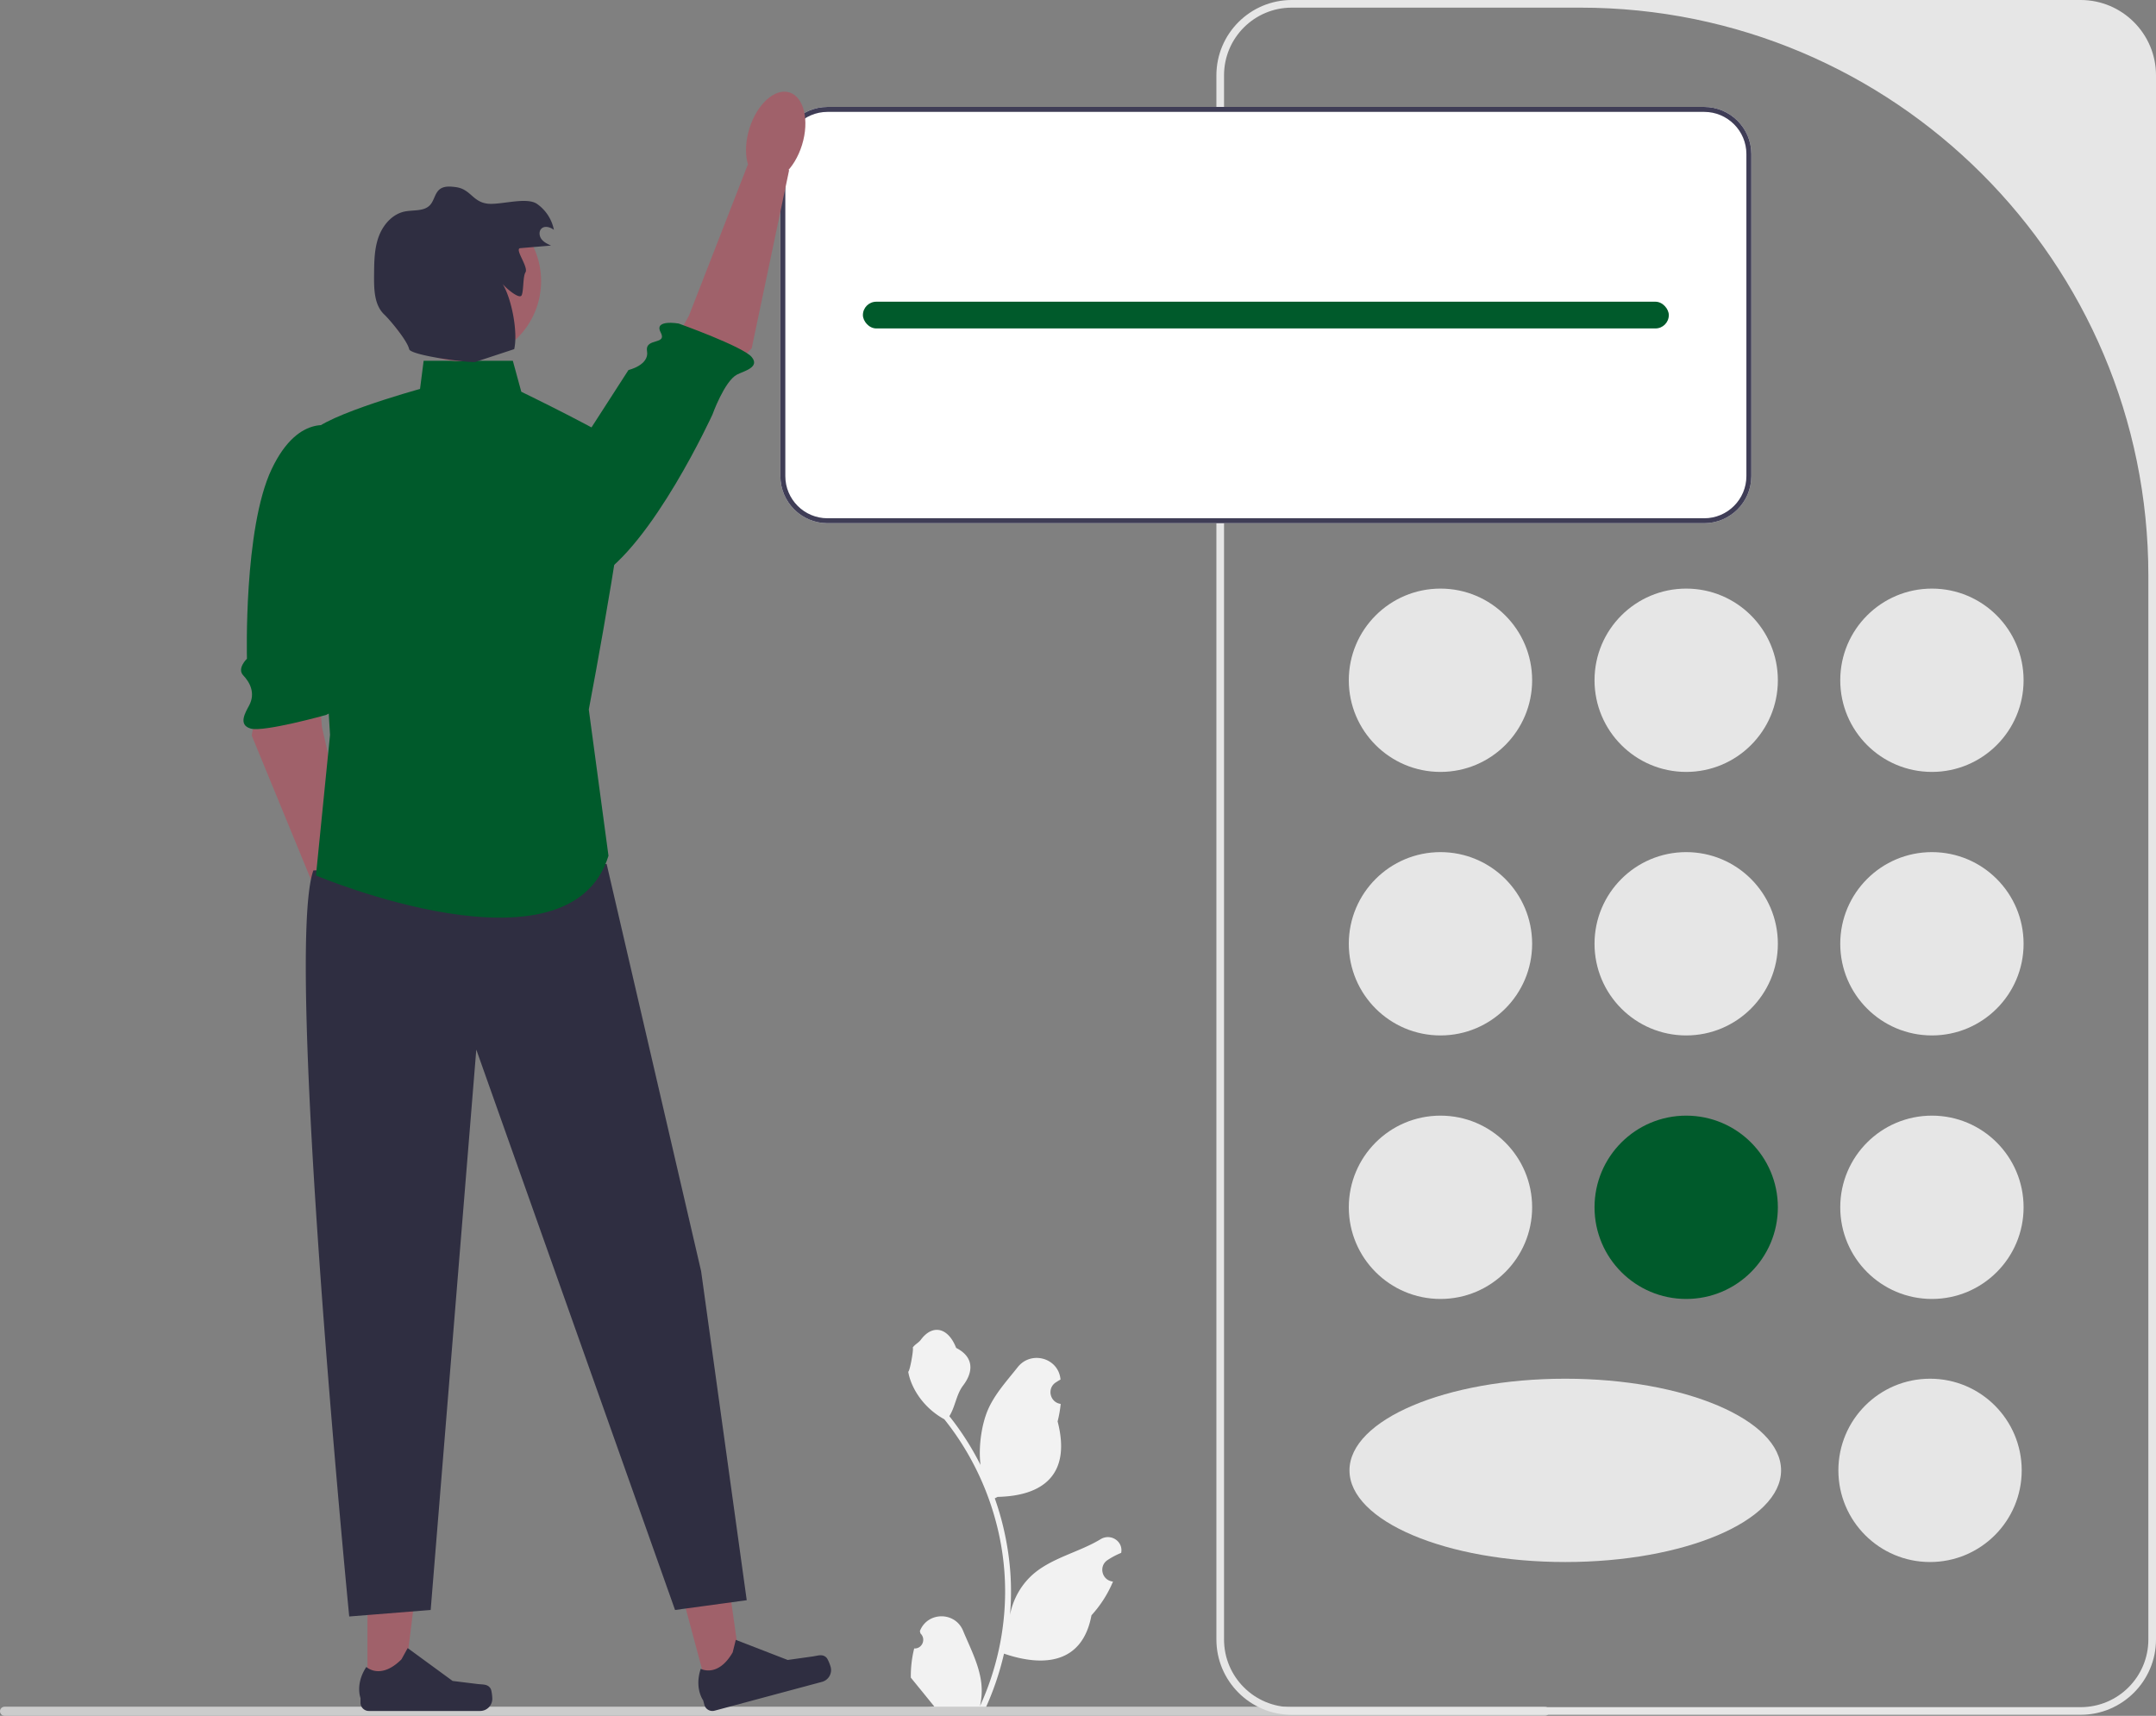
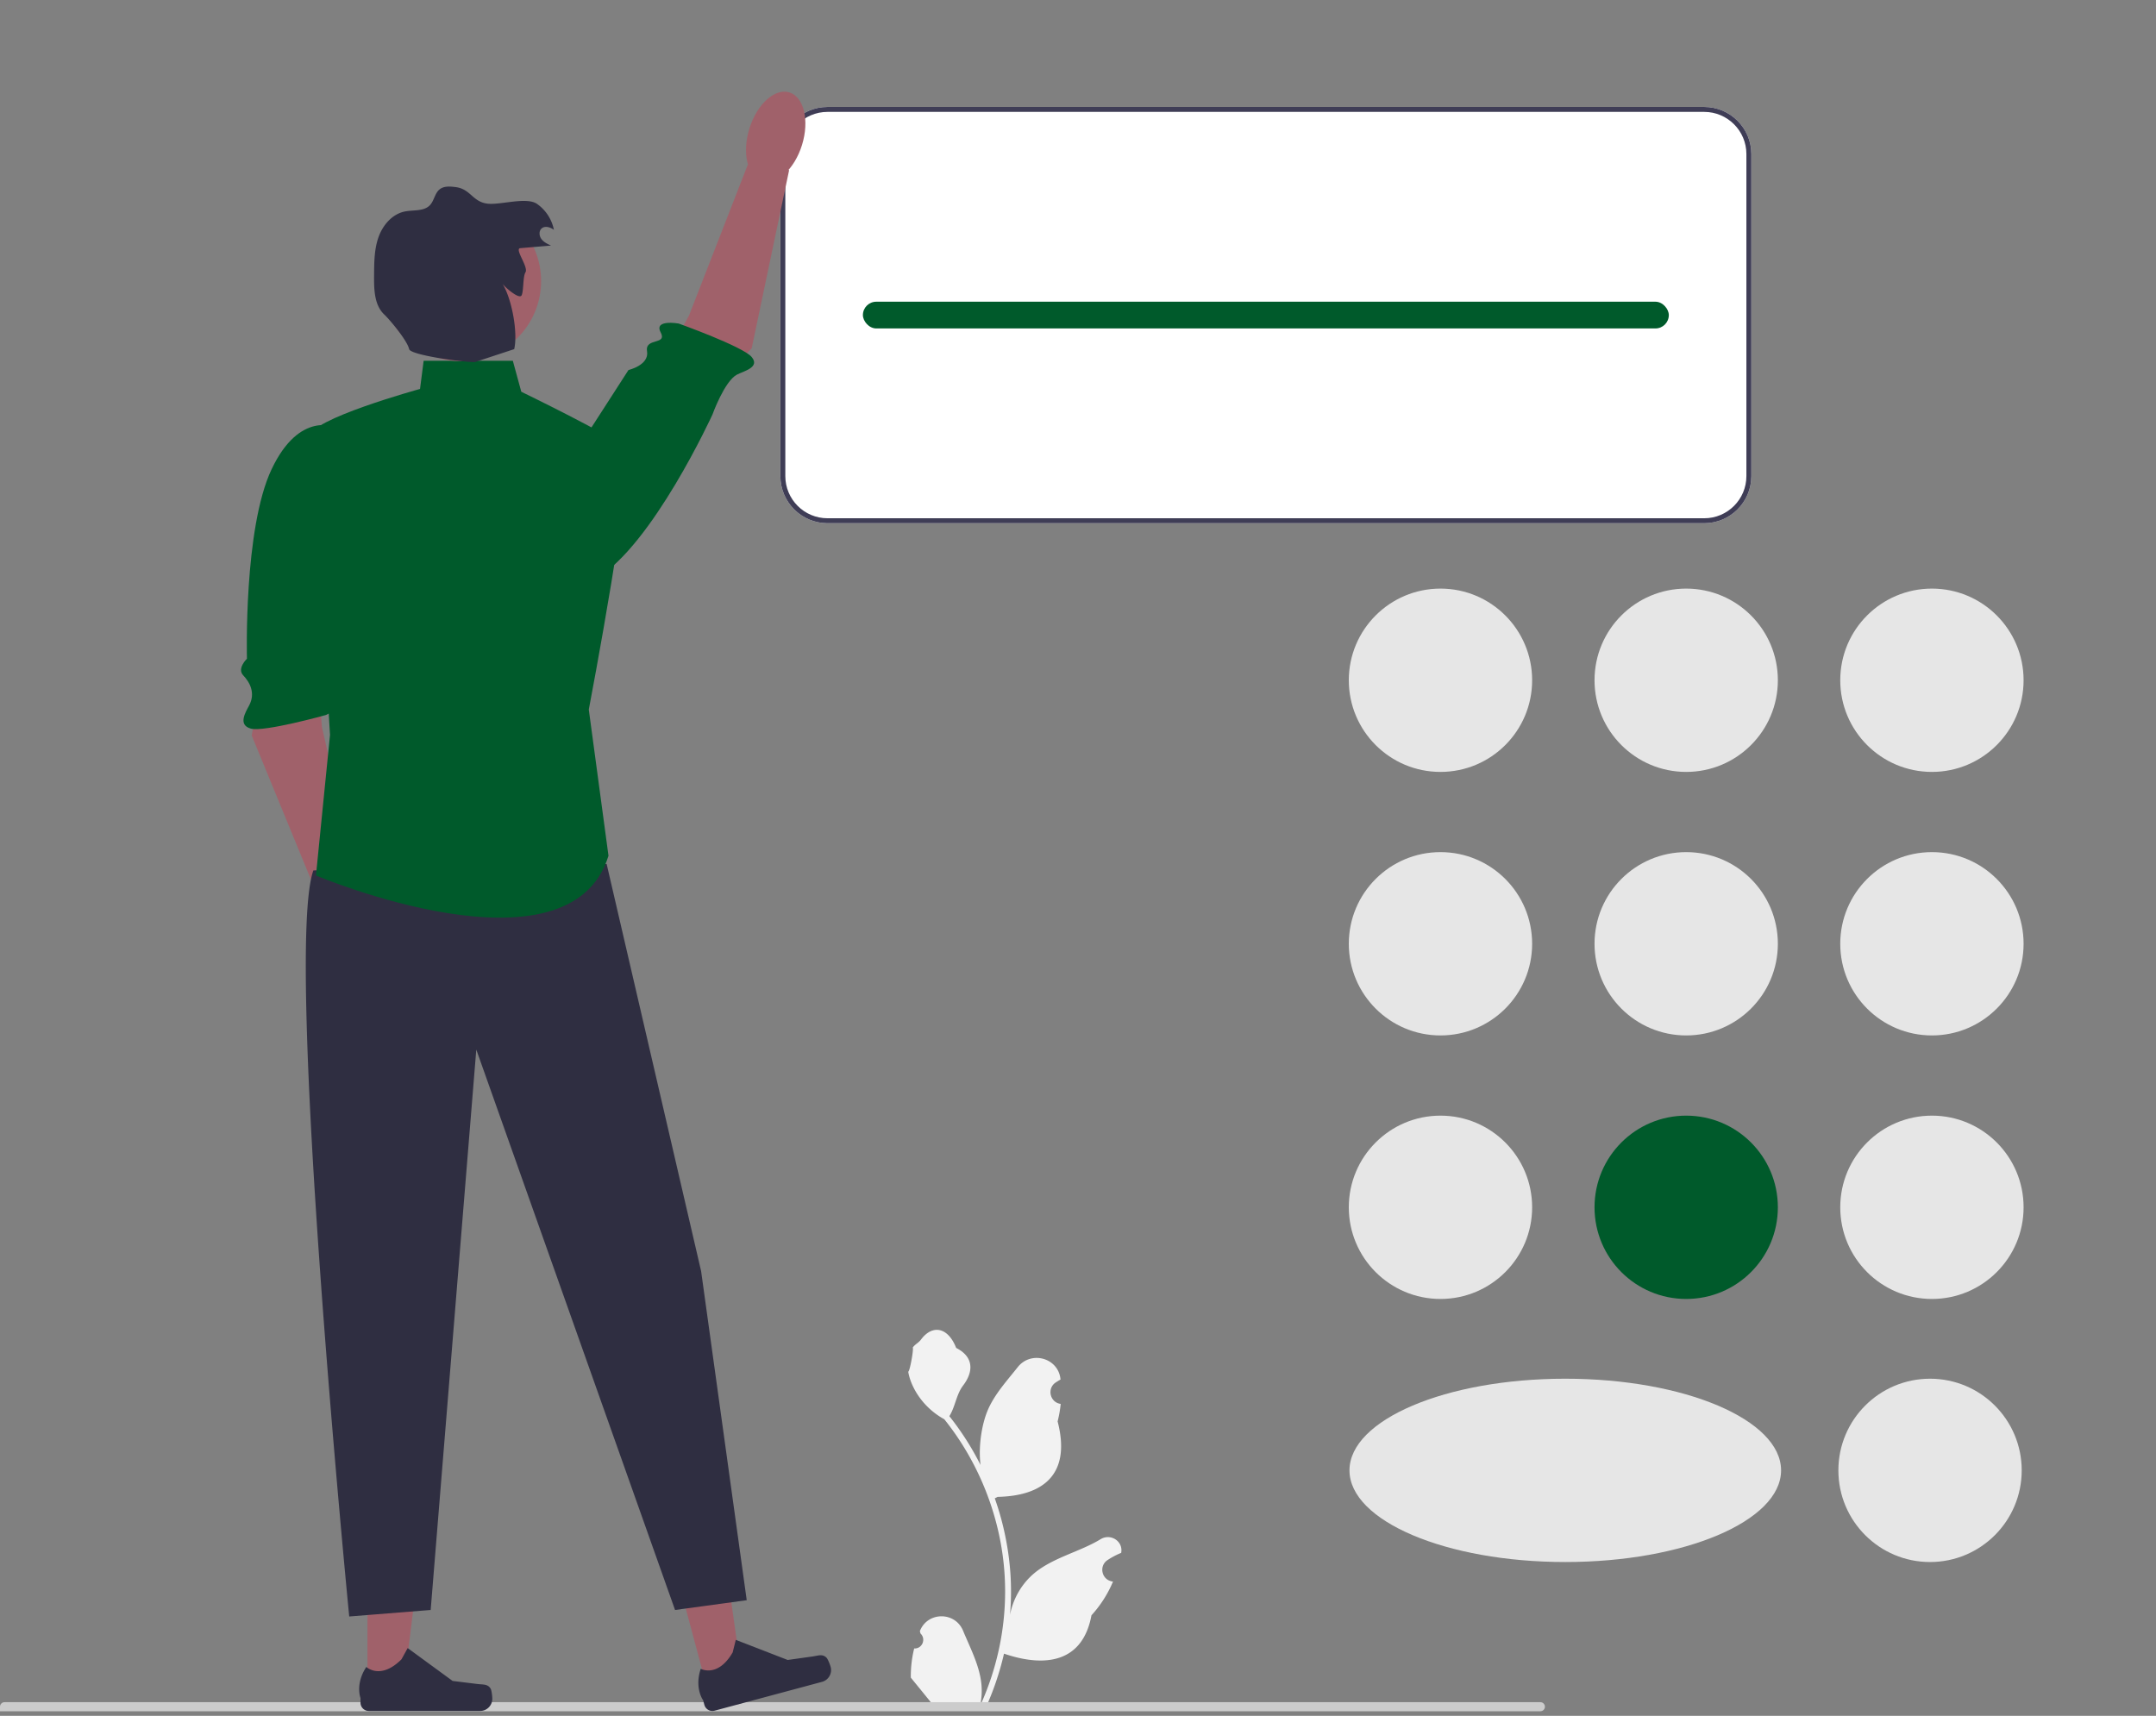
<svg xmlns="http://www.w3.org/2000/svg" width="564.468" height="449.265">
  <rect width="100%" height="100%" fill="#808080" stroke="none" />
  <path fill="#f2f2f2" d="M239.346 431.63c2.066.13 3.207-2.437 1.644-3.933l-.155-.619.062-.148c2.089-4.982 9.17-4.947 11.241.042 1.839 4.428 4.18 8.864 4.756 13.546a18.029 18.029 0 0 1-.317 6.2c4.308-9.41 6.576-19.686 6.576-30.02 0-2.597-.143-5.194-.433-7.784a71.607 71.607 0 0 0-.995-6.31c-2.306-11.277-7.298-22.018-14.5-30.99-3.462-1.892-6.35-4.85-8.093-8.396-.626-1.279-1.117-2.655-1.35-4.056.394.051 1.486-5.949 1.189-6.317.549-.833 1.531-1.247 2.131-2.06 2.982-4.044 7.091-3.338 9.236 2.157 4.582 2.313 4.627 6.148 1.815 9.837-1.789 2.347-2.034 5.522-3.604 8.035.162.206.33.407.49.613a73.591 73.591 0 0 1 7.682 12.169c-.61-4.766.29-10.508 1.826-14.21 1.749-4.217 5.025-7.769 7.91-11.415 3.467-4.379 10.574-2.468 11.185 3.084l.017.16c-.428.243-.848.5-1.258.77-2.34 1.548-1.531 5.175 1.24 5.602l.063.01a30.628 30.628 0 0 1-.807 4.58c3.702 14.315-4.29 19.53-15.701 19.764-.252.129-.498.258-.75.38a73.187 73.187 0 0 1 2.765 9.98 73.856 73.856 0 0 1 1.279 9.048c.297 3.83.27 7.68-.052 11.504l.02-.136c.82-4.211 3.106-8.145 6.426-10.87 4.945-4.063 11.933-5.559 17.268-8.824 2.568-1.572 5.86.459 5.411 3.437l-.022.142c-.794.323-1.569.698-2.318 1.118-.429.241-.849.498-1.259.77-2.34 1.547-1.53 5.173 1.241 5.601l.063.01.13.02a30.655 30.655 0 0 1-5.64 8.829c-2.314 12.497-12.255 13.682-22.89 10.043h-.006a75.092 75.092 0 0 1-5.045 14.726h-18.02c-.064-.2-.122-.407-.18-.607 1.666.104 3.345.007 4.986-.297-1.337-1.64-2.674-3.294-4.011-4.935a1.12 1.12 0 0 1-.084-.096c-.678-.84-1.363-1.673-2.041-2.513a29.99 29.99 0 0 1 .878-7.64v-.001Z" />
-   <path fill="#ccc" d="M0 448.075c0 .66.53 1.19 1.19 1.19h403.29c.66 0 1.19-.53 1.19-1.19 0-.66-.53-1.19-1.19-1.19H1.19c-.66 0-1.19.53-1.19 1.19Z" />
-   <path fill="#e6e6e6" d="M544.743 449H338.192c-10.876 0-19.724-8.849-19.724-19.725V19.725C318.468 8.849 327.316 0 338.192 0h206.551c10.876 0 19.725 8.849 19.725 19.725v409.55c0 10.876-8.849 19.725-19.725 19.725ZM338.192 2c-9.789 0-17.724 7.935-17.724 17.724v409.551c0 9.79 7.935 17.725 17.724 17.725h206.551c9.79 0 17.725-7.936 17.725-17.725v-278.57C562.468 68.577 495.89 2 413.763 2h-75.571Z" />
+   <path fill="#ccc" d="M0 448.075h403.29c.66 0 1.19-.53 1.19-1.19 0-.66-.53-1.19-1.19-1.19H1.19c-.66 0-1.19.53-1.19 1.19Z" />
  <g fill="#e6e6e6">
    <circle cx="377.134" cy="178.118" r="24" />
    <circle cx="505.801" cy="178.118" r="24" />
    <circle cx="441.467" cy="178.118" r="24" />
  </g>
  <circle cx="377.134" cy="247.118" r="24" fill="#e6e6e6" />
  <circle cx="505.801" cy="247.118" r="24" fill="#e6e6e6" />
  <circle cx="441.467" cy="247.118" r="24" fill="#e6e6e6" />
  <circle cx="377.134" cy="316.118" r="24" fill="#e6e6e6" />
  <circle cx="505.31" cy="385" r="24" fill="#e6e6e6" />
  <ellipse cx="409.81" cy="385" fill="#e6e6e6" rx="56.5" ry="24" />
  <circle cx="505.801" cy="316.118" r="24" fill="#e6e6e6" />
  <circle cx="441.467" cy="316.118" r="24" fill="#005a2b" />
  <path fill="#fff" d="M446.184 28H216.65c-6.806 0-12.34 5.534-12.34 12.34v84.32c0 6.806 5.534 12.34 12.34 12.34h229.534c6.806 0 12.34-5.534 12.34-12.34V40.34c0-6.806-5.534-12.34-12.34-12.34Z" />
  <path fill="#3f3d56" d="M446.184 28H216.65c-6.806 0-12.34 5.534-12.34 12.34v84.32c0 6.806 5.534 12.34 12.34 12.34h229.534c6.806 0 12.34-5.534 12.34-12.34V40.34c0-6.806-5.534-12.34-12.34-12.34Zm11.043 96.66c0 6.092-4.95 11.042-11.043 11.042H216.65c-6.092 0-11.042-4.95-11.042-11.042V40.34c0-6.092 4.95-11.042 11.042-11.042h229.534c6.092 0 11.043 4.95 11.043 11.042v84.32Z" />
  <rect width="211" height="7" x="225.917" y="79" fill="#005a2b" rx="3.5" ry="3.5" />
  <path fill="#a0616a" d="m67.952 180.421-2.044 12.175 18.13 44.104 9.728-5.001-9.468-41.272-1.361-15.751-14.985 5.745z" />
  <path fill="#005a2b" d="M87.966 111.929s-9.493-4.599-16.858 10.938c-7.366 15.538-6.454 49.615-6.454 49.615s-2.682 2.554-.98 4.342 3.29 4.626 1.553 7.897c-.915 1.724-3.034 5.096.436 6.054 3.469.959 19.698-3.568 19.698-3.568s6.068-2.718 2.62-4.549c-3.448-1.83 1.408-12.905 1.408-12.905l4.012-31.992-5.435-25.832Z" />
  <ellipse cx="91.852" cy="241.931" fill="#a0616a" rx="7.217" ry="12.155" transform="rotate(-17.071 91.852 241.93)" />
  <path fill="#a0616a" d="m185.278 442.57 9.086-2.439-5.082-36.208-13.41 3.599 9.406 35.048z" />
  <path fill="#2f2e41" d="M216.354 434.01c.41.4.973 1.899 1.121 2.453a3.193 3.193 0 0 1-2.256 3.911l-28.14 7.551a2.178 2.178 0 0 1-2.668-1.54l-.315-1.17s-2.337-3.148-.635-8.257c0 0 4.474 2.442 8.368-4.309l.807-3.264 13.591 5.26 6.506-.914c1.423-.2 2.592-.724 3.62.28Z" />
  <path fill="#a0616a" d="m96.211 442.361 9.408-.001 4.476-36.288-13.886.001.002 36.288z" />
  <path fill="#2f2e41" d="M128.444 442.148c.293.493.447 2.085.447 2.659a3.193 3.193 0 0 1-3.193 3.193H96.563a2.178 2.178 0 0 1-2.178-2.178v-1.213s-1.441-3.646 1.526-8.14c0 0 3.688 3.519 9.199-1.992l1.625-2.944 11.764 8.603 6.52.803c1.426.176 2.691-.027 3.425 1.209ZM158.823 226.205l24.738 106.632 11.943 86.159-18.767 2.56L124.7 274.828l-11.942 146.726-21.327 1.706s-17.061-174.023-9.383-195.35l76.775-1.706Z" />
  <path fill="#a0616a" d="m188.269 100.115 8.536-8.919 9.802-46.667-10.856-1.333-15.374 39.454-7.73 13.791 15.622 3.674z" />
  <path fill="#005a2b" d="M133.21 145.505s7.988 14.73 22.815 6.022c14.827-8.708 30.508-42.992 30.508-42.992s3.131-8.715 6.407-10.444c1.726-.91 6.168-1.893 3.838-4.636-2.33-2.743-19.09-8.74-19.09-8.74s-6.547-1.163-4.725 2.29c1.822 3.452-4.162 1.313-3.558 4.967.604 3.654-4.862 4.913-4.862 4.913l-31.333 48.62Z" />
  <ellipse cx="203.087" cy="35.81" fill="#a0616a" rx="12.155" ry="7.217" transform="rotate(-72.861 203.087 35.81)" />
  <path fill="#005a2b" d="M134.27 94.473h-23.356l-.945 7.365s-29.456 8.1-28.72 12.519 5.155 78.059 5.155 78.059l-3.682 36.82s66.277 27.984 76.587-5.154l-5.155-38.294s12.519-65.54 9.573-68.486c-2.946-2.945-27.247-14.728-27.247-14.728l-2.21-8.1Z" />
  <circle cx="120.704" cy="73.601" r="20.964" fill="#a0616a" />
  <path fill="#2f2e41" d="m136.23 64.978 8.035-.68c-.92-.422-1.88-.874-2.493-1.68-.613-.806-.74-2.08 0-2.77.867-.807 2.3-.38 3.247.331a10.83 10.83 0 0 0-4.423-6.79c-2.783-1.925-9.668.37-13.024-.071-3.87-.51-4.354-3.81-8.225-4.32-1.46-.193-3.102-.338-4.249.584-1.273 1.022-1.415 2.955-2.538 4.14-1.603 1.692-4.35 1.192-6.632 1.668-3.231.675-5.667 3.508-6.792 6.611s-1.167 6.479-1.195 9.78c-.033 3.7-.044 7.982 2.631 10.537 1.63 1.556 6.07 6.897 6.55 9.1.341 1.563 14.234 3.468 17.245 3.381l10.263-3.382c1.009-4.441-.66-13.227-3.058-17.1.79 1.044 4.442 4.184 5 3s.305-4.891 1-6c.878-1.398-2.988-6.2-1.343-6.34Z" />
</svg>